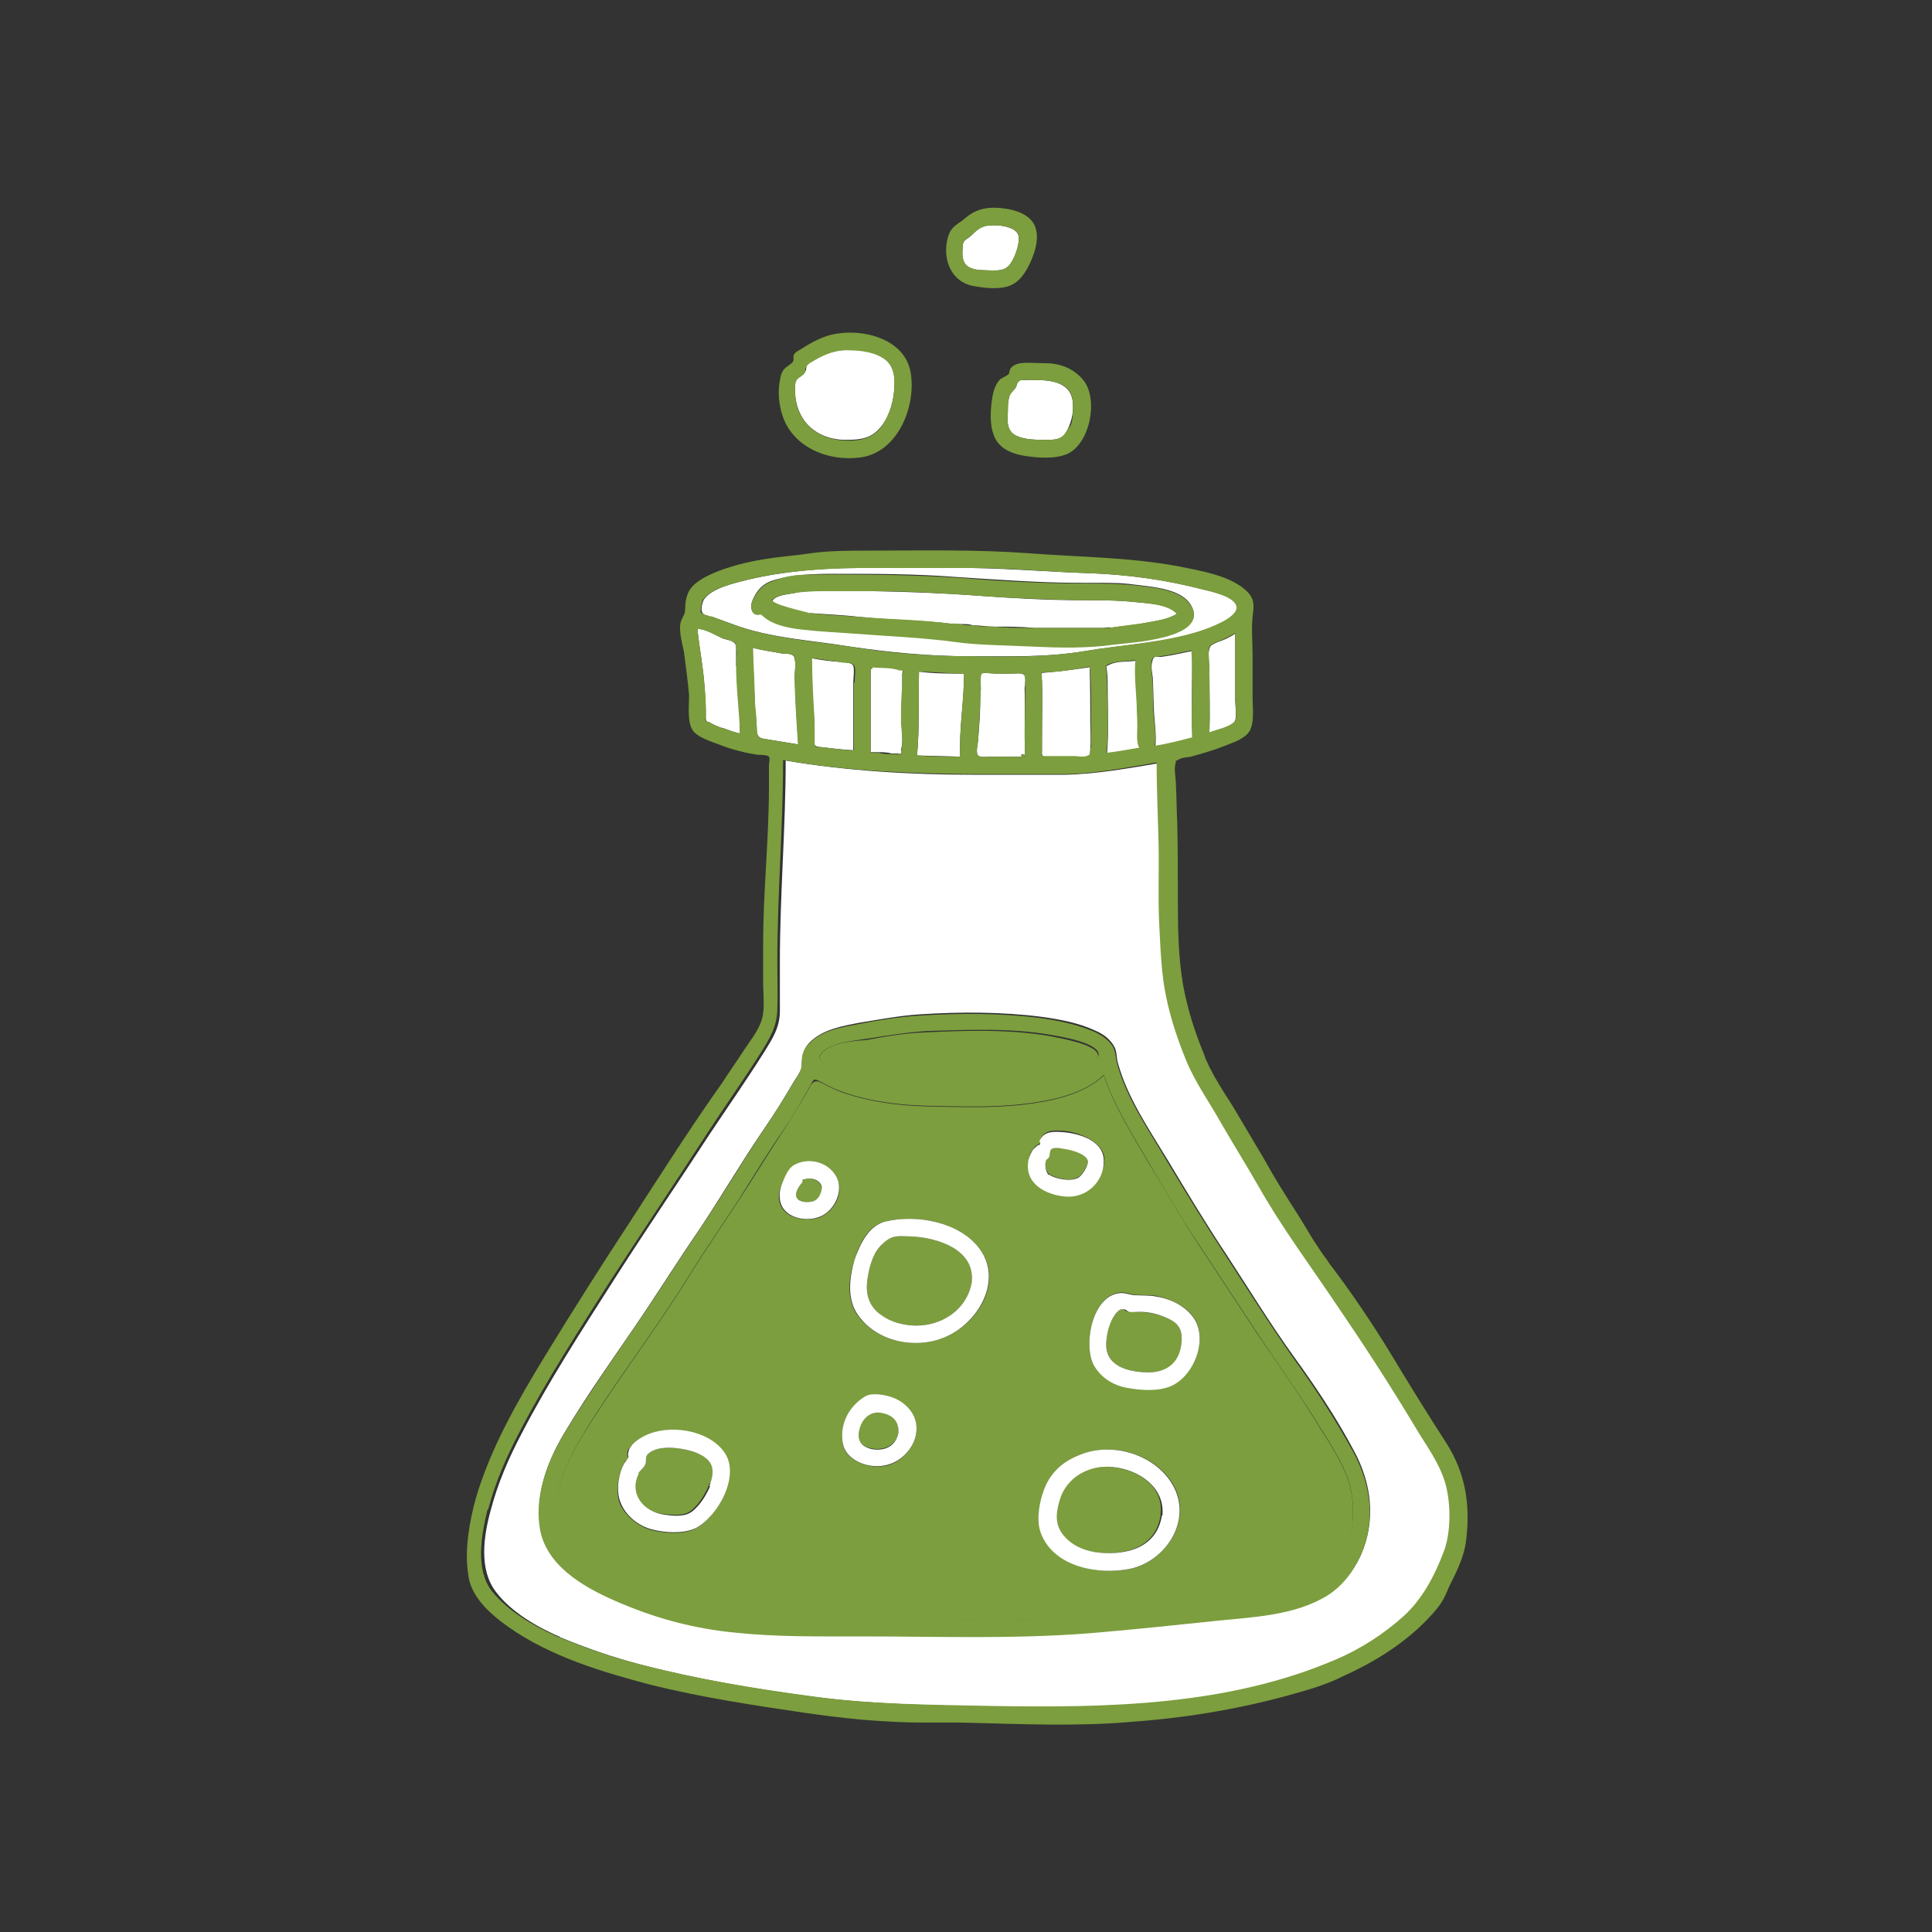
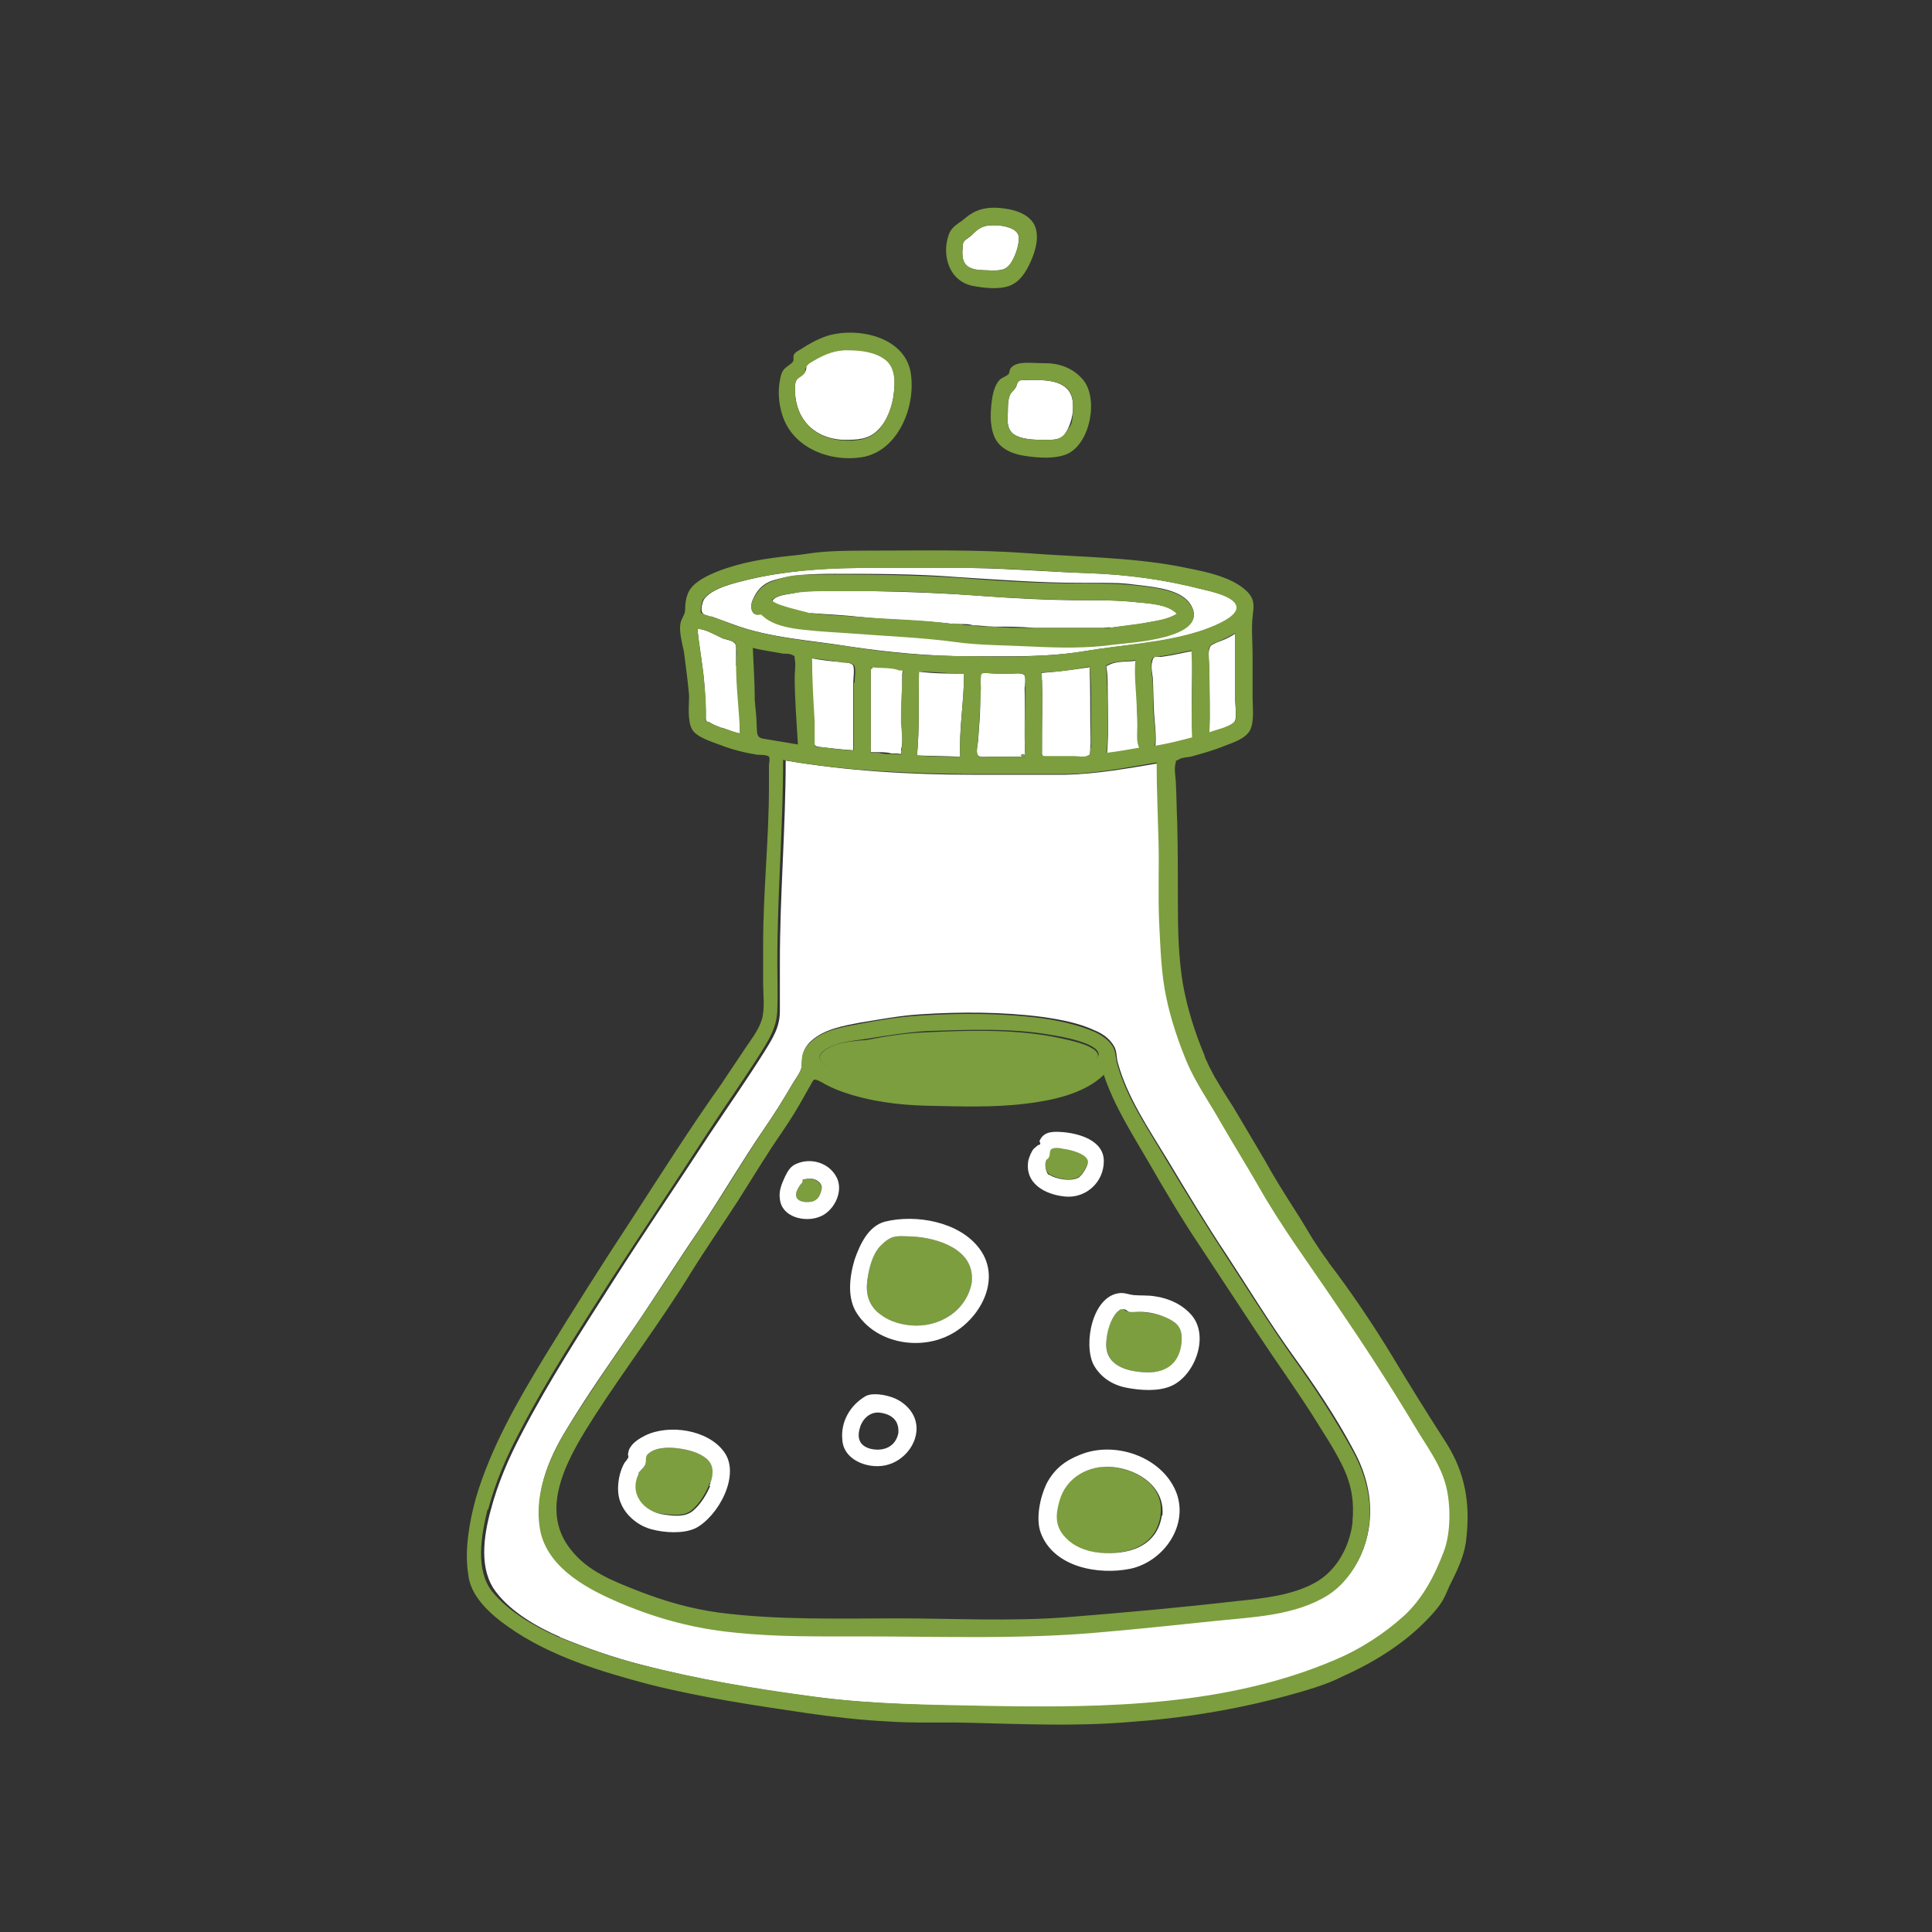
<svg xmlns="http://www.w3.org/2000/svg" id="Layer_1" data-name="Layer 1" version="1.1" viewBox="0 0 300 300">
  <rect x="0" y="0" width="300" height="300" fill="#333333" stroke="none" />
  <defs>
    <style>
      .cls-1 {
        fill: #7c9e3e;
      }

      .cls-1, .cls-2 {
        stroke-width: 0px;
      }

      .cls-2 {
        fill: #fff;
      }
    </style>
  </defs>
  <path class="cls-2" d="M127.3,163.9q0,.1,0,0c0,.1,0,0,0,0Z" />
  <path class="cls-1" d="M127.3,164c-.3,1.1,2.2,2.2,3,2.6,1.5.7,3.3,1.1,4.9,1.5,3.7.8,7.4,1,11.1,1.1,5.9.1,12.2.3,18-1.4,1.3-.4,2.6-1,3.7-1.6.6-.3,2.5-1.5,2.5-2.3-.1-1.8-6.1-2.7-7.4-3-6.3-1.1-13-.9-19.3-.6-3.1.1-6.2.6-9.3,1.2-1.8.1-6.2.4-7.2,2.5q0-.1,0,0Z" />
  <path class="cls-2" d="M210,236.4v.2c.1-1,0-.5,0-.2Z" />
  <path class="cls-2" d="M180.4,235.3h0q0-.1,0,0Z" />
  <path class="cls-2" d="M180.4,235.4q0,0,0,0c0,.2,0,.3,0,0Z" />
  <path class="cls-2" d="M112.4,113.2q0,0-.2,0t.2,0Z" />
  <path class="cls-2" d="M126,102.2c0,3.3.2,6.5.4,9.8,0,.9,0,1.9,0,2.8s0,1.1,1,1.2c1.7.2,3.4.4,5.1.5v-10.5c0-.6.2-2,0-2.6-.2-.5-1.1-.5-1.8-.6-1.6-.1-3.2-.3-4.8-.6Z" />
-   <path class="cls-2" d="M123.4,105.1c0-.8.2-2,0-2.8-.2-.6,0-.3-.4-.6-.3-.2-1-.2-1.4-.2-1.6-.3-3.2-.5-4.7-.9,0,2.7.2,5.4.3,8.1,0,1.4.2,2.7.3,4.1,0,1,0,1.7,1,1.9,1.8.3,3.6.6,5.5.9-.3-3.5-.5-7-.6-10.5Z" />
  <path class="cls-2" d="M114.3,103.4c0-.9,0-2.1,0-3-.2-.6,0-.4-.6-.8-.4-.2-.9-.3-1.3-.4-1-.4-3.1-1.7-4.1-1.5.3,3,.9,5.9,1.1,8.9,0,1.2.2,2.5.2,3.8v1c0,.4,0,.7.5.7.5.4,1.4.7,2.1,1-.6-.3,0,0,.2,0,.8.3,1.6.6,2.5.8,0-3.6-.4-7-.5-10.6Z" />
  <path class="cls-2" d="M207.7,257.7h0c.7-.3.1,0,0,0Z" />
  <path class="cls-2" d="M150.9,198.9h0q0,0,0,0Z" />
  <path class="cls-2" d="M150.9,199h0q0,.2,0,0Z" />
  <path class="cls-1" d="M162.9,182.3c1.1.7,3.3,1.2,4.5.5.6-.3,1.7-2,1.5-2.7-.4-1.1-2.8-1.7-3.7-1.8-.4,0-1.6-.2-2,.1-.3.3,0,1-.6,1.5-.4.3-.4,1.8.3,2.4,0,0,0,0,0,0Z" />
  <path class="cls-1" d="M141.4,205.8c4.4.4,8.7-2.2,9.5-6.7v-.2c.4-4.9-5.3-6.7-9.3-6.9-1,0-2.3-.2-3.2.2-.5.2-1,.6-1.4,1-1.3,1.1-1.9,3-2.2,4.8-.4,2.2-.3,4,1.3,5.6,1.4,1.4,3.3,2,5.3,2.2Z" />
  <path class="cls-1" d="M172.6,227.8c-3.7-.4-7.3,1.6-8.3,5.3-.6,2.2-.7,4,.9,5.6,1.4,1.5,3.3,2.2,5.3,2.4,4.3.4,8.9-.8,9.7-5.7v-.2c.6-4.4-3.5-7-7.6-7.4Z" />
  <path class="cls-2" d="M140.1,105.5v-.9c.2-.6,0-.8-.5-.6-1.2-.5-3.1-.3-4.4-.5.6,0,0,.8,0,0v13.3c.4,0,.8,0,1.3,0s1.3,0,1.9.2c.3,0,.6,0,1,0,.5.2.7,0,.5-.6.4-1.1.1-3,.1-4.3s0-3.1.1-4.6c0-.8,0-1.5,0-2.2Z" />
  <path class="cls-1" d="M178,213.1c3.5.1,5.4-1.6,5.5-5.2,0-1.7-.7-2.5-2.2-3.2-1.4-.7-2.9-.9-4.5-1-.5,0-1,.1-1.5,0-.3,0-.7-.3-.9-.4-.5,0-.7.1-1,.5-1,1-1.5,2.9-1.6,4.3-.4,3.9,3.1,4.9,6.2,5Z" />
  <path class="cls-2" d="M162.9,182.3h0q0,0,0,0Z" />
  <path class="cls-2" d="M185.1,101.1c-1.6.3-3.2.7-4.8.9-1,0-1.2-.2-1.4.8-.2.7,0,1.7.1,2.4.1,1.8.1,3.7.2,5.5.1,1.6.4,3.6.2,5.2,1.9-.3,3.9-.8,5.8-1.3-.3,0,0,0,0,0-.3-4.6,0-9.1-.1-13.5Z" />
  <path class="cls-2" d="M191.8,99.2v-.8c-.6.4-1.2.7-1.9,1-.5.2-1.5.5-1.9.9-.6.7-.2,3.1-.2,4.2,0,3.1.1,6.2,0,9.3,1-.4,3.2-.8,3.9-1.7.4-.6.1-2.7.1-3.4,0-3.2,0-6.4,0-9.5Z" />
  <path class="cls-2" d="M169.2,103.6c-2.5.4-5,.7-7.5.9,0,.4,0,.8.1,1.2,0-.2,0,.6,0,0,.1,2.9,0,5.8,0,8.8v1.9c0,1-.1,1.1.9,1.1h4.1c.5,0,1.4,0,1.9,0,.7-.3.5-.2.6-1.2.1-1.4,0-2.8,0-4.1,0-2.9,0-5.7-.1-8.5Z" />
  <path class="cls-2" d="M139.5,222.3q0,0,0,0h0Z" />
  <path class="cls-2" d="M159.1,104.9c-.3-.5-1.4-.3-2-.3h-2.5c-.4,0-1.9-.2-2.2,0-.2.2-.1,2.1-.1,2.4-.1.9-.1,1.7-.1,2.6,0,1.7-.2,3.4-.3,5.1,0,.6-.4,2-.1,2.5.2.5,1.5.3,2.2.3h5.2c-1.4,0-.1-.9,0,0-.2-3.6,0-7.2-.1-10.7.1-.5.2-1.5,0-1.9Z" />
  <path class="cls-2" d="M149.1,117.5c-.7,0,0,0,0,0-.2-4.3.6-8.6.6-12.9-2.3,0-4.7,0-7-.3-.1,4.3.1,8.7-.3,13,2.3.1,4.5.1,6.7.2Z" />
  <path class="cls-2" d="M171.9,117c1.7-.2,3.4-.6,5.1-.8-.5-.9-.2-2.4-.3-3.4,0-1.1-.1-2.2-.1-3.3-.1-2.3-.4-4.7-.2-6.9-1.2.2-2.9,0-4.1.6-.7.3-.5.2-.4,1.1.1.8.1,1.5.1,2.3,0-.2,0,0,0,0,0,3.4.2,7-.1,10.4Z" />
  <path class="cls-2" d="M125.8,95.2c2.6.2,5.2.3,7.8.6,4.8.5,9.7.5,14.5,1.1-.5,0,.9,0,1.1,0,.6,0,1.3,0,1.9.2,1.1,0,2.1.2,3.2.2,2.1,0,4.2,0,6.3.2,2,0,4.1,0,6.2,0h3.1c.5,0,1,0,1.4,0,0,0,1.7-.2,1,0,1.9-.3,3.8-.4,5.7-.8,1.6-.3,3.5-.5,4.8-1.4-1.4-1.5-4.5-1.6-6.4-1.8-2.8-.3-5.5-.3-8.3-.3-5.4,0-10.8-.3-16.2-.7-5.4-.4-10.8-.6-16.1-.7-2.8,0-5.5,0-8.3,0s-2.8,0-4.2.3c-1,.2-2.7.3-3.3,1.1-.7,1,5.3,2.2,5.8,2.2Z" />
  <path class="cls-2" d="M171.9,106.5h0c.1.8,0,.3,0,0Z" />
  <path class="cls-2" d="M110.4,95.7c1.1.4,2.2.8,3.3,1.2,5.8,2.2,12.2,2.5,18.3,3.5,6.1.9,12.3,1.5,18.5,1.5s12,.2,18-.8c5.9-1,12.2-1.2,17.9-3.1,1.2-.4,5.8-1.9,5.7-3.7-.1-1.7-4.2-2.5-5.4-2.8-5.8-1.5-11.7-2.3-17.7-2.5s-12-.7-18-.8c-5.9,0-11.9-.2-17.8,0-5.6,0-11.5.5-17,1.8-2,.5-5.7,1.3-6.9,3.1-.2.3-.5,1.5-.3,1.9.1.5.9.6,1.4.8ZM116.9,93.1c.6-1.4,1.5-2.4,2.9-2.9,3.1-1,6.4-1.1,9.7-1.1,6.3,0,12.7,0,19,.5,6.4.4,12.8.9,19.2.9s6.3,0,9.5.4c2.4.3,6.3.7,7.7,3,3.1,5.2-9.6,5.8-11.9,6.1-4.2.6-8.5.5-12.7.3-3.8-.2-8.5-.2-11.9-.7-5.2-.7-10.5-.9-15.7-1.3-2.6-.2-5.2-.3-7.8-.6-2.1-.2-5.2-.7-6.7-2.4.4.4-.2,0,0,0-1.6.6-1.8-1.2-1.3-2.2Z" />
  <path class="cls-2" d="M139.5,222.4q0,.1,0,0c0,.1,0,.2,0,0Z" />
  <path class="cls-2" d="M110.2,230.2s0,.1,0,0h0Z" />
  <path class="cls-2" d="M110.2,230.3c0,.1,0,.2,0,.3,0,0,0,.2,0-.3Z" />
  <path class="cls-1" d="M126,186.6c1-.2,1.4-1,1.6-1.9h0c0-1.1-1-1.6-1.8-1.7-.3,0-.5,0-.8.1-.3,0-.5.2-.4.5-.4.4-.7.9-.9,1.4-.5,1.5,1.1,1.8,2.3,1.6Z" />
  <path class="cls-1" d="M103,235.1c1.5.1,3.2.4,4.4-.6,1.2-1,2.1-2.5,2.7-3.9,0-.1,0-.3.2-.3.5-1.4.7-2.8-.6-3.8-1.2-1-2.9-1.4-4.4-1.6-1.5-.2-3.7-.2-4.8,1-.5.6,0,.9-.4,1.7-.2.5-.8.7-1,1.2-1.6,3.1.7,6,3.9,6.3Z" />
  <path class="cls-2" d="M127.6,184.6s0,0,0,0c0,0,0,.2,0,0Z" />
-   <path class="cls-1" d="M135.3,224.9c1.9.4,3.8-.4,4.2-2.4v-.2c.1-1.7-.8-2.7-2.6-3-1.4-.2-2.6.5-3.2,1.8-.7,1.9-.5,3.4,1.6,3.8Z" />
-   <path class="cls-1" d="M99,247.1c4.1,1.6,8.3,2.9,12.6,3.4,9.2,1.2,18.4.9,27.7.9s17.8.4,26.6-.2c8.8-.7,17.6-1.5,26.3-2.5,4-.4,8.5-.9,12.1-2.9,3.3-1.9,5.3-5.4,5.7-9.1,0,.1,0,0,0-.2.3-3.2-.1-5.8-1.5-8.7-1.3-2.7-3-5.2-4.6-7.8-2.8-4.5-5.9-8.8-8.8-13.1-2.9-4.4-5.8-8.8-8.7-13.2s-5.5-8.9-8.2-13.4c-2.5-4.3-5.2-8.5-6.8-13.3-3.2,3-8.1,4-12.3,4.5-5,.6-10.1.4-15.1.3-4.5-.1-9-.7-13.3-2.2-1.1-.4-2.1-.9-3.2-1.5q-1.1-.6-1.7.6c-.3.5-.5.9-.8,1.4-1.1,1.9-2.3,3.8-3.5,5.7-2.4,3.6-4.6,7.3-7,10.9-2.4,3.7-4.9,7.3-7.2,11-4.6,7.5-10,14.6-14.8,22-3.9,6-9.3,14.4-3.9,21.2,2.7,3.2,6.6,4.7,10.4,6.2ZM175.6,243.6c-4.9,1-12-.2-13.9-5.6-.8-2.3-.2-5.5.9-7.6,1.1-2.3,2.9-3.6,5.2-4.5,5.3-2.2,12.6.2,14.9,5.7,0-.1-.1-.2,0,0s0,.1,0,0c2,5.2-2,10.9-7.1,12ZM173.8,200.7c.8-.1,1.4.2,2.2.3,1.1.2,2.3,0,3.4.2,2.1.4,4.3,1.4,5.7,3,0,0,0-.1,0,0,.2.3.1.1,0,0,2.7,3.3.4,9.3-3.2,10.9-2,.9-4.8.7-6.9.3-2.2-.4-4.1-1.6-5.2-3.6-1.6-3.1-.2-10.5,4-11.1ZM159.8,179.9c.1-.6.3-1.2.8-1.7s.5-.4.7-.6c.3,0,.4-.1.3-.4v-.4c.7-1.4,2.2-1.3,3.6-1.2,2.3.2,6.3,1.7,6.3,4.5s-2.8,5.8-6,5.5c-3.3-.1-6.5-1.9-5.7-5.7ZM132.7,195.6c.7-2.4,2.1-5.3,4.7-5.9,4.8-1.2,11.6,0,14.7,4.2q-.1-.1,0,0c.4.5.1.2,0,0,3.8,5-.2,11.6-5.3,13.7-4.7,2-10.8.8-13.8-3.6-1.6-2.4-1.2-5.8-.3-8.4ZM134.4,216.9c1.1-.6,3.1-.2,4.2.2,1.3.5,2.7,1.6,3.3,2.9q0-.1,0,0c.1.2,0,.1,0,0,1.4,3.1-1,6.6-3.9,7.5-2.7.8-7-.5-7.2-3.8-.3-2.9,1.2-5.5,3.6-6.8ZM121.9,182.8c.4-.8.8-1.6,1.8-2,2.4-1,5.2-.1,6.3,2.3-.2-.3.1.2,0,0,1.1,2.3-.6,5.2-2.9,6-2.2.7-5.7,0-6.1-2.7-.2-1.3.3-2.5.9-3.6ZM96.9,227.2c0-.1.2-.3.3-.4.3-.2.4-.5.2-.8,0-.5,0-.8.4-1.2.5-.8,1.5-1.4,2.3-1.8,3.6-1.9,9.7-.9,12.2,2.5-.6-.8.3.4,0,0,2.7,3.6-.9,10.1-4.4,11.9-1.8.9-4.7.7-6.7.2s-4-2.1-4.9-4c-.8-1.9-.3-4.7.6-6.4Z" />
  <path class="cls-2" d="M86.9,254.2c4.1,1.7,8.4,3.2,12.7,4.3,8.8,2.3,17.8,3.8,26.9,5,9.3,1.2,18.5,1.3,27.9,1.5,17.9.3,36.6,0,53.4-7.2h0c3.7-1.6,7.4-4,10.5-6.7,3-2.7,4.9-6.4,6.3-10.1,1.1-2.9,1.1-7.3.3-10.3-.9-3.3-3.1-6.2-4.8-9.1-3.9-6.5-8.1-12.8-12.3-19.1-4.1-6.1-8.4-12-12.1-18.4-1.9-3.3-3.9-6.5-5.8-9.8-1.8-3.1-3.9-6.1-5.3-9.5-1.2-2.9-2.4-6.4-3.1-9.8-.8-3.8-1-7.7-1.1-11.5-.2-4.2,0-8.4-.1-12.6-.1-4.1-.3-8.3-.3-12.4-4.8.8-9.7,1.7-14.6,1.8h-14.4c-9.6,0-19.6-.6-29-2.2,0,10.4-.9,20.8-.9,31.3s0,5.1,0,7.6c0,2.5-1.1,4.2-2.4,6.3-2.7,4.3-5.7,8.6-8.5,12.8-5,7.7-10.2,15.3-15.1,23s-9.9,15.4-14.1,23.5c-2,3.8-3.7,7.7-4.8,11.9-1.1,4-1.9,9.3.9,12.8,2.3,3,6.2,5.3,9.9,6.9ZM88,221.9c3.2-5.3,6.8-10.4,10.3-15.5s6.8-10.4,10.3-15.5c3.4-5.1,6.5-10.4,9.9-15.4,1.6-2.3,3.1-4.7,4.5-7.1.4-.7,1.1-1.6,1.4-2.4.2-.6,0-.9.2-1.6,0-1.1.6-2.1,1.4-2.8,2-1.8,4.9-2.3,7.5-2.8,3.1-.5,6.2-1.1,9.4-1.3,6.2-.4,12.7-.4,18.9.4,2.8.4,5.6.9,8.2,2.1,1.2.5,2.2,1.2,2.9,2.3.6.9.4,1.8.7,2.8,1.5,5.4,4.8,10.2,7.7,15,3,5,6,10,9.2,14.8,3.4,5.2,6.7,10.6,10.3,15.6,3.4,4.7,6.7,9.6,9.4,14.7,2.8,5.1,3.5,10.9,1.1,16.3-1.1,2.4-2.8,4.6-5,6-5,3.2-11.7,3.5-17.5,4-5.7.6-11.4,1.1-17.1,1.7-12.6,1.2-25.4.7-38,.7s-13.1.1-19.6-.6c-6.1-.6-11.8-2.2-17.5-4.5-5.1-2.1-11-5.1-12.4-11-1.4-5.6.9-11.2,3.8-15.9Z" />
  <path class="cls-2" d="M123.5,59.6h0Z" />
  <path class="cls-2" d="M131,68.3c2,0,3.9,0,5.4-1.6,1.4-1.4,2.2-3.7,2.4-5.7.2-1.7.3-4-1.3-5.2s-3.8-1.5-5.7-1.5c-2,0-3.7.6-5.4,1.6-.5.3-1,.6-1.2,1,0,.3,0,.7-.3,1-.6.7-1.2.6-1.4,1.5h0c-.5,5.2,2.6,8.7,7.5,8.9Z" />
  <path class="cls-2" d="M157.9,67.7c1.3.6,3.1.6,4.5.6s2.5,0,3.2-1.3c.7-1.2,1.1-2.8,1-4.2-.1-3.5-3.4-3.8-6.1-3.8s-2,0-2.4.3c-.2.2-.2.6-.4.9-.4.6-.8.7-1,1.5-.2.7-.2,1.5-.2,2.3-.1,1.4-.2,3,1.4,3.7Z" />
  <path class="cls-2" d="M123.5,59.6c0,.6,0,.3,0,0q0,.1,0,0Z" />
-   <path class="cls-2" d="M149.5,38.2v-.2.2Z" />
  <path class="cls-2" d="M156.7,41.2c.7-.8,1.2-2.2,1.4-3.2.2-1.2.2-1.8-.8-2.4-1-.5-2.3-.7-3.5-.6-1.3,0-2,.6-2.9,1.5-.6.6-1.3.7-1.4,1.5v.2c-.1,1.1-.2,2.4.7,3.1.9.8,2.5.6,3.7.7,1.2,0,2.1,0,2.8-.8Z" />
  <path class="cls-2" d="M149.6,38h0q0,0,0,0Z" />
  <path class="cls-1" d="M118.2,95.4c1.5,1.7,4.6,2.2,6.7,2.4,2.6.3,5.2.4,7.8.6,5.2.4,10.5.6,15.7,1.3,3.4.5,8,.5,11.9.7,4.2.2,8.5.3,12.7-.3,2.3-.3,15-.9,11.9-6.1-1.4-2.3-5.3-2.7-7.7-3-3.1-.4-6.3-.4-9.5-.4-6.4,0-12.8-.4-19.2-.9-6.3-.4-12.7-.5-19-.5s-6.6,0-9.7,1.1c-1.4.5-2.3,1.6-2.9,2.9-.5.9-.3,2.7,1.3,2.2ZM119.9,93.2c.6-.8,2.3-.9,3.3-1.1,1.4-.2,2.8-.3,4.2-.3,2.8,0,5.5,0,8.3,0,5.4,0,10.8.3,16.1.7,5.4.4,10.8.6,16.2.7,2.8,0,5.5,0,8.3.3,1.9.2,5,.3,6.4,1.8-1.4.9-3.3,1.1-4.8,1.4-1.9.3-3.8.5-5.7.8.8,0-1,0-1,0-.5,0-1,0-1.4,0h-9.3c-2.1,0-4.2,0-6.3-.2-1.1,0-2.1,0-3.2-.2-.6,0-1.3,0-1.9-.2-.1,0-1.6-.2-1.1,0-4.8-.7-9.7-.7-14.5-1.1-2.6-.2-5.2-.3-7.8-.6-.4-.2-6.4-1.4-5.8-2.2Z" />
  <path class="cls-1" d="M118.2,95.4c-.2,0,.4.5,0,0h0Z" />
  <path class="cls-1" d="M208.9,260.1c.1,0,.1-.1,0,0,.1-.1.1,0,0,0Z" />
  <path class="cls-1" d="M208.5,260.3c.2-.1.4-.2.5-.2-.2,0-.5.2-.5.2Z" />
  <path class="cls-1" d="M149.1,117.5c0,0-.7,0,0,0h0Z" />
  <path class="cls-1" d="M135.2,103.5c0,.9.6,0,0,0h0Z" />
  <path class="cls-1" d="M185.1,114.5s-.2,0,0,0h0Z" />
  <path class="cls-1" d="M207.7,257.7h0Z" />
  <path class="cls-1" d="M112.2,113.1q0,0,.2,0c-.2,0-.8-.4-.2,0Z" />
  <path class="cls-1" d="M78.9,252.6c6.5,4.6,14.5,7,22.1,9,8,2,16.1,3.2,24.2,4.4,4.2.6,8.4,1.1,12.6,1.3,4.1.3,8.2.1,12.3.2,8.3.2,16.8.6,25.2-.1,8.4-.6,16.5-1.9,24.6-4.1,2.9-.8,6.1-1.7,8.6-3,4.5-2,9.1-4.8,12.6-8.3s3.1-4.1,4.3-6.4c1.1-2.2,2.1-4.4,2.3-6.8.6-5.4-.2-10.1-3.1-14.7-2.9-4.5-5.7-9-8.4-13.5-3.1-5.1-6.4-10-10-14.7.5.6-.7-1-.9-1.3-.5-.7-.9-1.4-1.4-2.1-.8-1.3-1.6-2.7-2.5-4.1-1.8-2.8-3.5-5.5-5.1-8.4-1.6-2.7-3.2-5.4-4.8-8.1-.9-1.4-1.8-2.8-2.6-4.2-.4-.6-.7-1.3-1.1-2-.2-.4-.3-.7-.5-1.1-.1-.1-.3-.8-.3-.8-1.5-3.6-2.6-7.1-3.3-10.9-.7-4.1-.8-8.4-.8-12.6s0-8.4-.1-12.6c-.1-1.9-.1-3.9-.2-5.8,0-1-.3-2.3-.1-3.2.1-.4.1-.5.1-.6.1,0,.2,0,.5-.2.5-.3,1.3-.3,1.8-.4,1.8-.5,3.6-1,5.3-1.7,1.3-.5,3.2-1.1,3.9-2.4.7-1.4.4-3.6.4-5.1v-6.7c0-1.9-.2-4,0-5.8.2-1.7.4-2.7-.9-4-2.6-2.5-7.4-3.2-10.8-3.9-7.7-1.4-15.4-1.4-23.2-2-8.2-.6-16.5-.4-24.8-.4s-8,.4-12,.8c-3.9.4-7.7,1-11.3,2.4-1.5.6-3.5,1.5-4.4,2.9-.5.8-.7,1.9-.7,2.8,0,.9-.2,1-.5,1.7-.7,1.3,0,3.6.3,5.1.3,2.3.6,4.5.8,6.8,0,1.5-.3,4,.5,5.3.7,1.2,3.1,1.9,4.4,2.4,1.8.7,3.8,1.2,5.7,1.5.3,0,1.6,0,1.8.3s0,1.2,0,1.2v3.5c0,8.1-.9,16.2-.9,24.4v6c0,1.8.3,4-.2,5.7s-1.8,3.3-2.8,4.8c-1.1,1.7-2.3,3.4-3.4,5.1-4.9,6.9-9.4,14-14,21.1-4.6,7-9.1,14.1-13.5,21.3-4.2,6.9-8.4,14.2-10.7,22-1,3.6-1.8,8.1-1.2,11.8.3,3.5,3.5,6.3,6.2,8.2ZM185.1,114.5c-1.9.5-3.8,1-5.8,1.3.3-1.6-.1-3.6-.2-5.2-.1-1.8,0-3.7-.2-5.5-.1-.7-.2-1.7-.1-2.4.2-.9.4-.6,1.4-.8,1.6-.2,3.2-.6,4.8-.9.3,4.5-.1,9,.1,13.5ZM191.7,112c-.7.9-2.9,1.3-3.9,1.7.1-3.1,0-6.2,0-9.3s-.4-3.6.2-4.2c.4-.4,1.4-.6,1.9-.9.6-.3,1.3-.6,1.9-1v10.2c0,.8.3,2.9,0,3.5ZM109.2,93.1c1.2-1.8,5-2.6,6.9-3.1,5.4-1.3,11.4-1.7,17-1.8,5.9,0,11.9,0,17.8,0,6,0,12,.6,18,.8,6,.2,11.9,1,17.7,2.5,1.2.3,5.3,1.1,5.4,2.8.1,1.7-4.5,3.3-5.7,3.7-5.7,1.8-12,2.1-17.9,3.1-6,1-11.9.9-18,.8-6.2,0-12.4-.5-18.5-1.5-6.1-.9-12.4-1.3-18.3-3.5-1.1-.4-2.2-.9-3.3-1.2-.5-.2-1.4-.3-1.5-.7,0-.5.2-1.7.4-2ZM171.9,106.5c0-.8,0-1.5-.1-2.3s-.2-.8.4-1.1c1.2-.5,2.8-.4,4.1-.6-.2,2.3.1,4.7.2,6.9,0,1.1.1,2.2.1,3.3s-.2,2.5.3,3.4c-1.7.3-3.4.6-5.1.8.4-3.3.2-6.9.1-10.4,0,.3.1.8,0,0ZM169.3,116.2c0,1,.1.9-.6,1.2-.5.2-1.3,0-1.9,0-1.4,0-2.8,0-4.1,0s-.9,0-.9-1.1v-1.9c0-2.9.1-5.8,0-8.8,0-.4,0-.8-.1-1.2,2.5,0,5-.4,7.5-.9.3,2.8.2,5.6.2,8.4,0,1.4,0,2.8,0,4.2ZM159.2,117.5h-5.2c-.7,0-2,.2-2.2-.3-.3-.5.1-1.9.1-2.5.1-1.7.2-3.4.3-5.1,0-.9.1-1.7.1-2.6s-.1-2.2.1-2.4c.3-.2,1.8,0,2.2,0h2.5c.7,0,1.8-.2,2,.3.2.4,0,1.4.1,1.9,0,3.6-.2,7.2,0,10.7ZM149.7,104.6c0,4.3-.8,8.7-.6,12.9-2.2,0-4.5,0-6.7-.2.4-4.3.2-8.7.3-13,2.4,0,4.7.3,7,.3ZM139.9,116.5c.2.6,0,.8-.5.6-.3,0-.6,0-1,0-.6,0-1.3,0-1.9-.2-.4,0-.8,0-1.3,0v-13.3c1.3.2,3.2,0,4.4.5.6,0,.8,0,.5.6v.9c0,.7,0,1.4-.1,2.1-.1,1.5-.1,3.1-.1,4.6.1,1.3.4,3.2,0,4.4ZM132.6,106v10.5c-1.7,0-3.4-.3-5.1-.5-1.1,0-1,0-1-1.2s0-1.9,0-2.8c-.2-3.3-.4-6.5-.4-9.8,1.6.2,3.2.4,4.8.7.7,0,1.6,0,1.8.6.2.5,0,1.9,0,2.5ZM112.2,113.1c-.6-.3-1.5-.5-2.1-1-.5,0-.7-.3-.5-.7v-1c0-1.3,0-2.5-.2-3.8-.2-3-.8-6-1.1-8.9,1-.2,3.1,1.1,4.1,1.5.4,0,.9.2,1.3.4.6.3.4,0,.6.8.2.9,0,2.1,0,3,0,3.5.5,7,.6,10.5-.8-.2-1.7-.5-2.5-.8q0,0-.3,0ZM118.5,114.7c-1.1-.2-.9-.9-1-1.9,0-1.4-.2-2.7-.3-4.1,0-2.7-.2-5.4-.3-8.1,1.5.4,3.2.6,4.7.9.4,0,1.1,0,1.4.2.6.3.3,0,.4.6.2.8,0,2,0,2.8,0,3.5.3,7,.5,10.5-1.8-.3-3.6-.6-5.4-.9ZM75.8,234.4c1.1-4.2,2.8-8.1,4.8-11.9,4.2-8.1,9.2-15.8,14.1-23.5,5-7.7,10.1-15.3,15.1-23,2.8-4.3,5.8-8.5,8.5-12.8,1.3-2.1,2.3-3.8,2.4-6.3s0-5.1,0-7.6c0-10.5.9-20.9.9-31.3,9.5,1.7,19.4,2.1,29,2.2,4.8,0,9.6,0,14.4,0,4.9,0,9.8-1,14.6-1.8,0,4.1.2,8.3.3,12.4.1,4.2-.1,8.4.1,12.6.2,3.8.3,7.8,1.1,11.5.7,3.4,1.9,6.9,3.1,9.8,1.4,3.4,3.5,6.3,5.3,9.5,1.9,3.3,3.9,6.5,5.8,9.8,3.6,6.4,8,12.3,12.1,18.4,4.3,6.3,8.4,12.6,12.3,19.1,1.7,2.9,3.9,5.7,4.8,9.1.8,3,.8,7.4-.3,10.3-1.4,3.7-3.3,7.4-6.3,10.1-3,2.7-6.7,5.1-10.5,6.7.1,0,.7-.3,0,0-16.8,7.2-35.5,7.5-53.4,7.2-9.3-.2-18.6-.2-27.9-1.5-9-1.2-18-2.7-26.9-5-4.3-1.1-8.6-2.6-12.7-4.3-3.6-1.6-7.6-3.9-10.1-7-2.6-3.3-1.7-8.6-.7-12.7Z" />
  <path class="cls-1" d="M171.9,106.5h0q0-.2,0,0Z" />
  <path class="cls-1" d="M209,260q.1,0,0,0h0Z" />
  <path class="cls-1" d="M159.2,117.5c0-.9-1.4,0,0,0h0Z" />
  <path class="cls-1" d="M161.8,105.8c0,.5,0-.3,0,0h0Z" />
  <path class="cls-1" d="M127.3,163.9s0,.1,0,0h0Z" />
  <path class="cls-1" d="M96.5,249c5.7,2.4,11.4,3.9,17.5,4.5,6.5.7,13,.6,19.6.6,12.7,0,25.4.5,38-.7,5.7-.5,11.4-1.1,17.1-1.7,5.8-.6,12.4-.8,17.5-4,2.2-1.4,3.9-3.6,5-6,2.5-5.4,1.7-11.2-1.1-16.3s-6-10-9.4-14.7c-3.6-5.1-6.9-10.4-10.3-15.6-3.2-4.9-6.2-9.8-9.2-14.8-2.8-4.8-6.2-9.6-7.7-15-.3-1-.2-1.9-.7-2.8-.7-1.1-1.8-1.8-2.9-2.3-2.6-1.1-5.4-1.7-8.2-2.1-6.2-.8-12.7-.8-18.9-.4-3.2.2-6.3.7-9.4,1.3-2.6.5-5.5.9-7.5,2.8-.8.7-1.4,1.7-1.4,2.8s0,.9-.2,1.6c-.3.8-.9,1.6-1.4,2.4-1.4,2.4-2.9,4.8-4.5,7.1-3.4,5.1-6.5,10.4-9.9,15.4-3.5,5.2-6.8,10.4-10.3,15.5s-7,10.2-10.3,15.5c-2.9,4.8-5.2,10.4-3.9,16.1,1.5,5.6,7.5,8.7,12.5,10.8ZM127.3,163.9c1.1-2,5.4-2.3,7.3-2.6,3.1-.5,6.2-1,9.3-1.2,6.3-.2,13.1-.5,19.3.6,1.3.2,7.3,1.2,7.4,3,0,.8-1.9,2-2.5,2.3-1.2.7-2.5,1.2-3.7,1.6-5.7,1.8-12,1.5-18,1.4-3.8,0-7.4-.3-11.1-1.1-1.7-.4-3.4-.8-4.9-1.5-.9-.2-3.5-1.4-3.1-2.5q0,.1,0,0ZM92.5,219.6c4.8-7.4,10.2-14.5,14.8-22,2.3-3.7,4.8-7.3,7.2-11,2.3-3.6,4.5-7.3,7-10.9,1.3-1.9,2.4-3.7,3.5-5.7.3-.5.5-.9.8-1.4.6-1.1.5-1.2,1.7-.6,1,.6,2.1,1.1,3.2,1.5,4.2,1.5,8.8,2.1,13.3,2.2,5,.1,10.1.3,15.1-.3,4.2-.5,9.2-1.5,12.3-4.5,1.6,4.8,4.3,9,6.8,13.3,2.6,4.5,5.3,9.1,8.2,13.4,2.9,4.4,5.8,8.8,8.7,13.2s6,8.7,8.8,13.1c1.6,2.6,3.3,5.1,4.6,7.8,1.4,2.9,1.8,5.5,1.5,8.7,0-.3.1-.9,0,.2-.5,3.7-2.5,7.3-5.7,9.1-3.5,2-8.1,2.5-12.1,2.9-8.7,1-17.5,1.8-26.3,2.5s-17.8.2-26.6.2-18.5.3-27.7-.9c-4.4-.6-8.5-1.8-12.6-3.4-3.8-1.5-7.7-3-10.3-6.3-5.4-6.6-.1-15,3.8-21.1Z" />
  <path class="cls-1" d="M210,236.6v-.2c0,.2,0,.3,0,.2Z" />
  <path class="cls-1" d="M112.3,225.4c.3.4-.6-.8,0,0h0Z" />
  <path class="cls-1" d="M110.2,230.3s0-.1,0,0c0-.1,0,.1,0,.3,0-.1,0-.2,0-.3Z" />
  <path class="cls-2" d="M101.3,237.5c1.9.5,4.8.7,6.7-.2,3.5-1.8,7.1-8.3,4.4-11.9-2.5-3.4-8.5-4.3-12.2-2.5-.8.4-1.8,1-2.3,1.8-.3.4-.3.7-.4,1.2.2.3,0,.6-.2.8,0,.1-.2.3-.3.4-1,1.7-1.4,4.5-.6,6.3.8,2,2.8,3.6,4.9,4.1ZM99.1,228.8c.3-.5.8-.8,1-1.2.4-.7,0-1.1.4-1.7,1.1-1.2,3.3-1.2,4.8-1s3.2.6,4.4,1.6c1.2,1,1.1,2.4.6,3.8h0c-.2.6-.2.5,0,.4-.6,1.4-1.5,2.9-2.7,3.9s-2.9.8-4.4.6c-3.3-.4-5.6-3.3-4-6.4Z" />
  <path class="cls-1" d="M150.9,199q0-.1,0,0c0-.1,0,0,0,0h0Z" />
  <path class="cls-2" d="M146.8,207.6c5-2.1,9-8.7,5.3-13.7.1.2.3.5,0,0q-.1-.1,0,0c-3.1-4.2-9.9-5.4-14.7-4.2-2.6.7-3.9,3.6-4.7,5.9-.8,2.7-1.2,6,.4,8.4,2.9,4.4,9.1,5.6,13.7,3.6ZM134.8,198c.3-1.7.9-3.7,2.2-4.8.4-.4.9-.8,1.4-1,.9-.4,2.3-.2,3.2-.2,4,.2,9.7,2,9.3,6.9h0c0,.4,0,.3,0,.2-.8,4.5-5.1,7.1-9.5,6.7-2-.2-3.8-.8-5.3-2.2-1.6-1.6-1.7-3.5-1.3-5.6Z" />
  <path class="cls-1" d="M139.5,222.4h0s0,.1,0,0q0,.1,0,0Z" />
  <path class="cls-2" d="M138,227.4c3-.9,5.3-4.4,3.9-7.5,0,.1.1.2,0,0q0-.1,0,0c-.6-1.3-1.9-2.4-3.3-2.9-1.1-.4-3.1-.8-4.2-.2-2.4,1.4-3.9,4-3.6,6.8.2,3.3,4.4,4.7,7.2,3.8ZM133.7,221.2c.6-1.3,1.8-2.1,3.2-1.8,1.7.3,2.7,1.3,2.6,3q0-.1,0,.1h0c-.4,2.1-2.2,2.9-4.2,2.5-2.1-.5-2.3-2-1.6-3.8Z" />
  <path class="cls-2" d="M169.8,211.9c1.1,2,3,3.2,5.2,3.6,2.1.4,4.9.6,6.9-.3,3.6-1.6,5.9-7.6,3.2-10.9.1.1.2.3,0,0,0-.1,0,0,0,0-1.4-1.7-3.6-2.7-5.7-3-1.1-.2-2.3-.1-3.4-.2-.8-.1-1.4-.4-2.2-.3-4.2.5-5.6,7.9-4,11.1ZM173.4,203.8c.4-.4.5-.5,1-.5s.6.3.9.4c.4.1,1,0,1.5,0,1.6,0,3,.3,4.5,1s2.2,1.5,2.2,3.2c-.1,3.5-2.1,5.3-5.5,5.2-3.1-.1-6.6-1.1-6.2-4.9.1-1.4.6-3.3,1.6-4.4Z" />
  <path class="cls-1" d="M180.4,235.4h0c0,0,0,0,0,0q0,0,0,0Z" />
  <path class="cls-2" d="M182.6,231.6c-.1-.2-.1-.1,0,0-2.3-5.5-9.6-7.9-14.9-5.7-2.3.9-4,2.2-5.2,4.5-1,2.1-1.7,5.4-.9,7.6,2,5.4,9,6.6,13.9,5.6,5.2-1.1,9.2-6.8,7.1-12,0,0,0,.2,0,0ZM180.4,235.4c0,.3,0,.2,0,0-.8,4.9-5.4,6.1-9.7,5.7-2-.2-3.9-.9-5.3-2.4-1.6-1.7-1.5-3.5-.9-5.6,1-3.7,4.6-5.7,8.3-5.3,4,.4,8.1,3.1,7.7,7.5q-.1,0-.1.1Z" />
  <path class="cls-2" d="M165.4,185.8c3.2.3,6-2.2,6-5.5s-4-4.3-6.3-4.5c-1.4-.1-2.9-.2-3.6,1.2-.1.1-.1.3,0,.4.1.2,0,.4-.3.4-.2.2-.5.4-.7.6-.4.5-.6,1.1-.8,1.7-.7,3.6,2.5,5.4,5.7,5.7ZM162.6,180c.6-.4.3-1.2.6-1.5.3-.4,1.6-.2,2-.1.9.1,3.4.7,3.7,1.8.2.7-.9,2.4-1.5,2.7-1.2.6-3.4.2-4.5-.5h-.1c-.6-.7-.6-2.2-.2-2.4Z" />
  <path class="cls-1" d="M162.9,182.3h0s0,0,0,0Z" />
  <path class="cls-1" d="M127.6,184.7s0,0,0,0q0,0,0,0Z" />
  <path class="cls-1" d="M130,183.1c0,0-.2-.4,0,0h0Z" />
  <path class="cls-2" d="M127.1,189c2.2-.7,3.9-3.7,2.9-6-1.1-2.4-4-3.3-6.3-2.3-1,.4-1.4,1.2-1.8,2-.5,1.1-1,2.2-.8,3.5.3,2.8,3.8,3.6,6,2.8ZM123.7,185c.2-.5.5-1,.9-1.4,0-.4,0-.5.4-.5.3-.1.5-.1.8-.1.8,0,1.9.6,1.8,1.6h0c-.2,1-.6,1.8-1.6,2-1.2.2-2.8-.1-2.3-1.6Z" />
  <path class="cls-1" d="M123.5,59.6h0q0,.1,0,0c0,.1,0,0,0,0Z" />
  <path class="cls-1" d="M121.2,63.8c-.2-.5.1.5,0,0h0Z" />
  <path class="cls-1" d="M133.8,71c5.7-.9,8.5-8,7.6-13.2-1-5.6-8.4-7.1-13.1-5.6-1.4.5-2.7,1.2-3.9,2-.3.2-.8.4-1,.7-.4.4,0,.9-.3,1.3-.3.4-1,.7-1.4,1.2s-.5,1.1-.6,1.7c-.3,1.5-.2,3.2.2,4.7,1.3,5.5,7.2,8,12.5,7.2ZM123.5,59.6h0c.2-1,.8-.9,1.4-1.6.3-.3,0-.7.3-1,.2-.5.7-.7,1.2-1,1.7-1,3.4-1.7,5.4-1.6,1.9,0,4.2.3,5.7,1.5s1.5,3.4,1.3,5.2c-.2,1.9-1.1,4.3-2.4,5.7-1.5,1.5-3.4,1.7-5.4,1.6-4.9-.3-8-3.8-7.5-8.8,0,.3,0,.6,0,0Z" />
  <path class="cls-1" d="M159.2,70.8c2,.3,4.6.5,6.5-.3,3.6-1.6,4.9-8.6,2.5-11.5-1.5-1.8-3.6-2.6-5.9-2.6s-4.3-.4-5.3.7c-.3.3-.2.8-.4,1-.3.3-.9.5-1.3.8-.7.7-1,1.7-1.2,2.7-.3,2-.5,4.3.3,6.2,0,0-.1-.2,0,0s.1,0,0,0c.8,1.9,2.8,2.7,4.8,3ZM156.5,64c0-.7,0-1.6.2-2.3.2-.8.6-.8,1-1.5.2-.3.2-.7.4-.9.5-.5,1.8-.3,2.4-.3,2.8,0,6.1.3,6.1,3.8s-.3,3-1,4.2c-.8,1.3-1.8,1.3-3.2,1.3s-3.2,0-4.5-.6c-1.6-.7-1.5-2.3-1.4-3.7Z" />
-   <path class="cls-1" d="M149.6,38v.2-.2h0Z" />
  <path class="cls-1" d="M156.7,44.4c1.7-.6,2.7-2.3,3.4-3.9.7-1.6,1.3-3.7.6-5.4s-2.9-2.5-4.6-2.7c-1.9-.3-3.7-.2-5.3.8-.7.4-1.2,1-1.9,1.4-.7.5-1.3,1-1.6,1.9-1.1,3.2.1,7.2,3.8,7.9,1.6.3,3.9.6,5.6,0ZM150.2,41.3c-.9-.8-.8-2.1-.7-3.1v-.2h0c.2-.9.8-1,1.4-1.5.9-.9,1.6-1.4,2.9-1.5,1.2,0,2.4,0,3.5.6,1,.5,1,1.2.8,2.4-.2,1.1-.8,2.4-1.4,3.2-.8.9-1.7.8-2.8.8s-2.7,0-3.7-.7Z" />
  <path class="cls-1" d="M151,44.4c-1-.1.6,0,0,0h0Z" />
</svg>